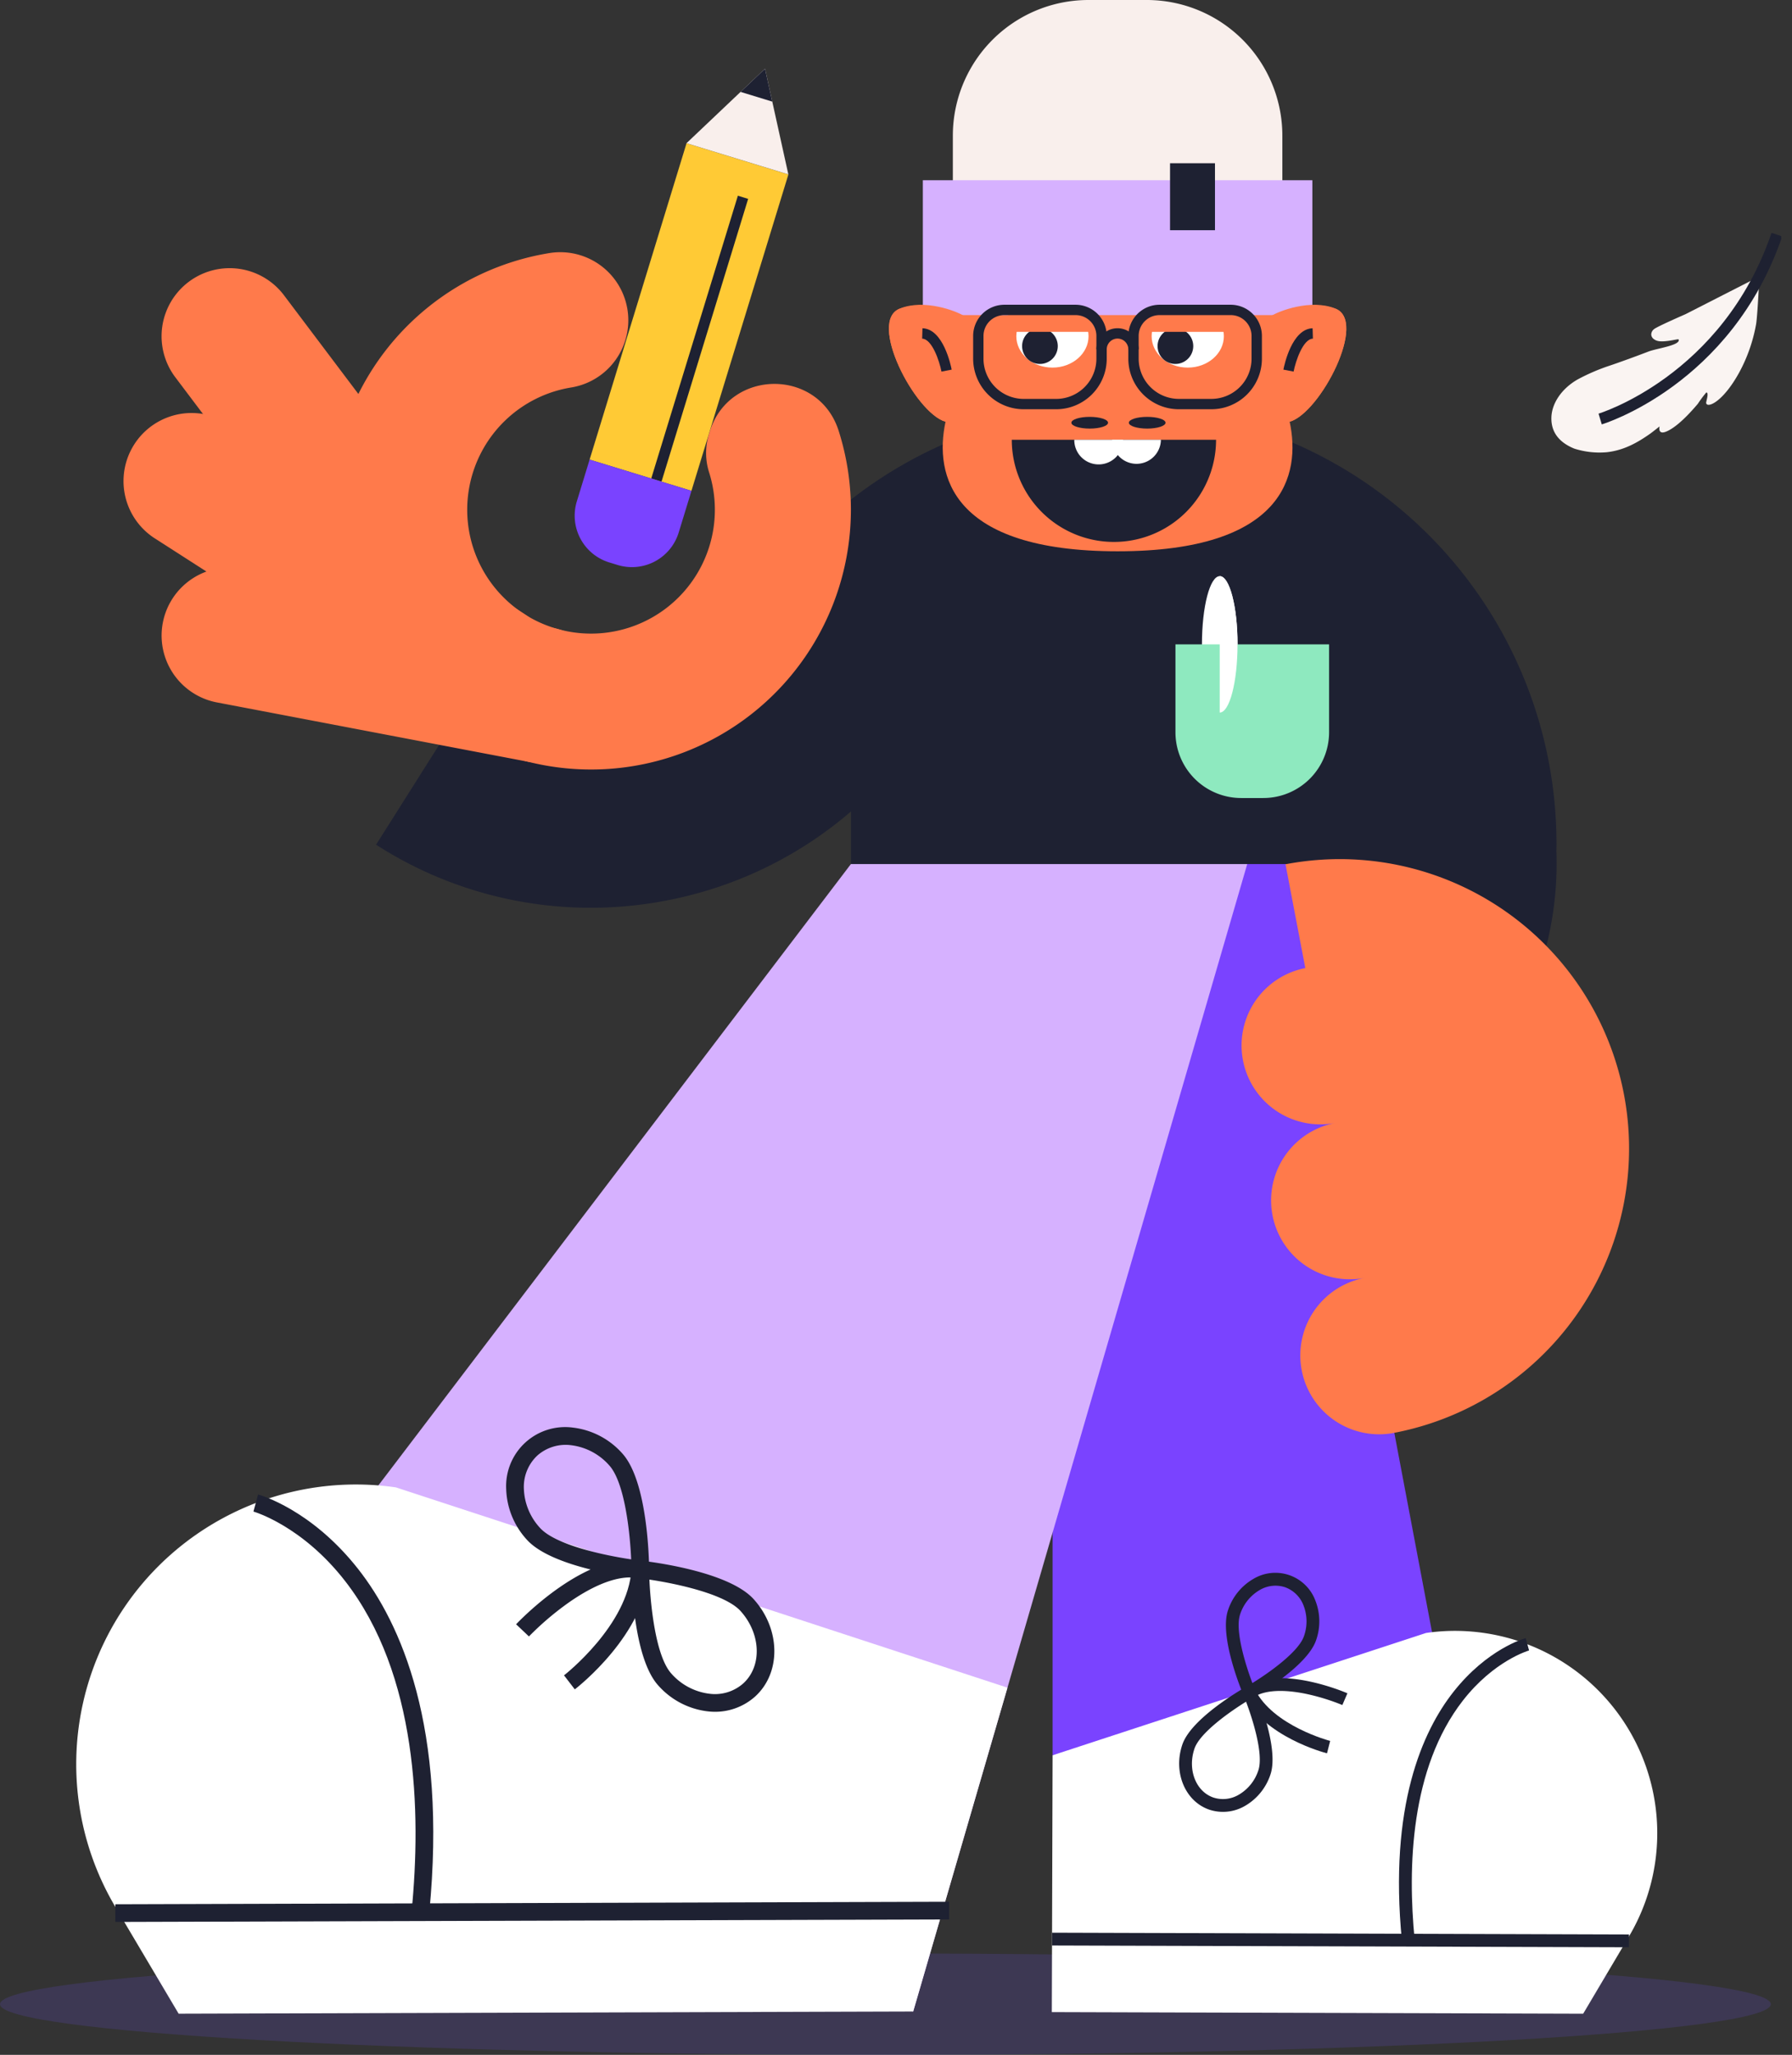
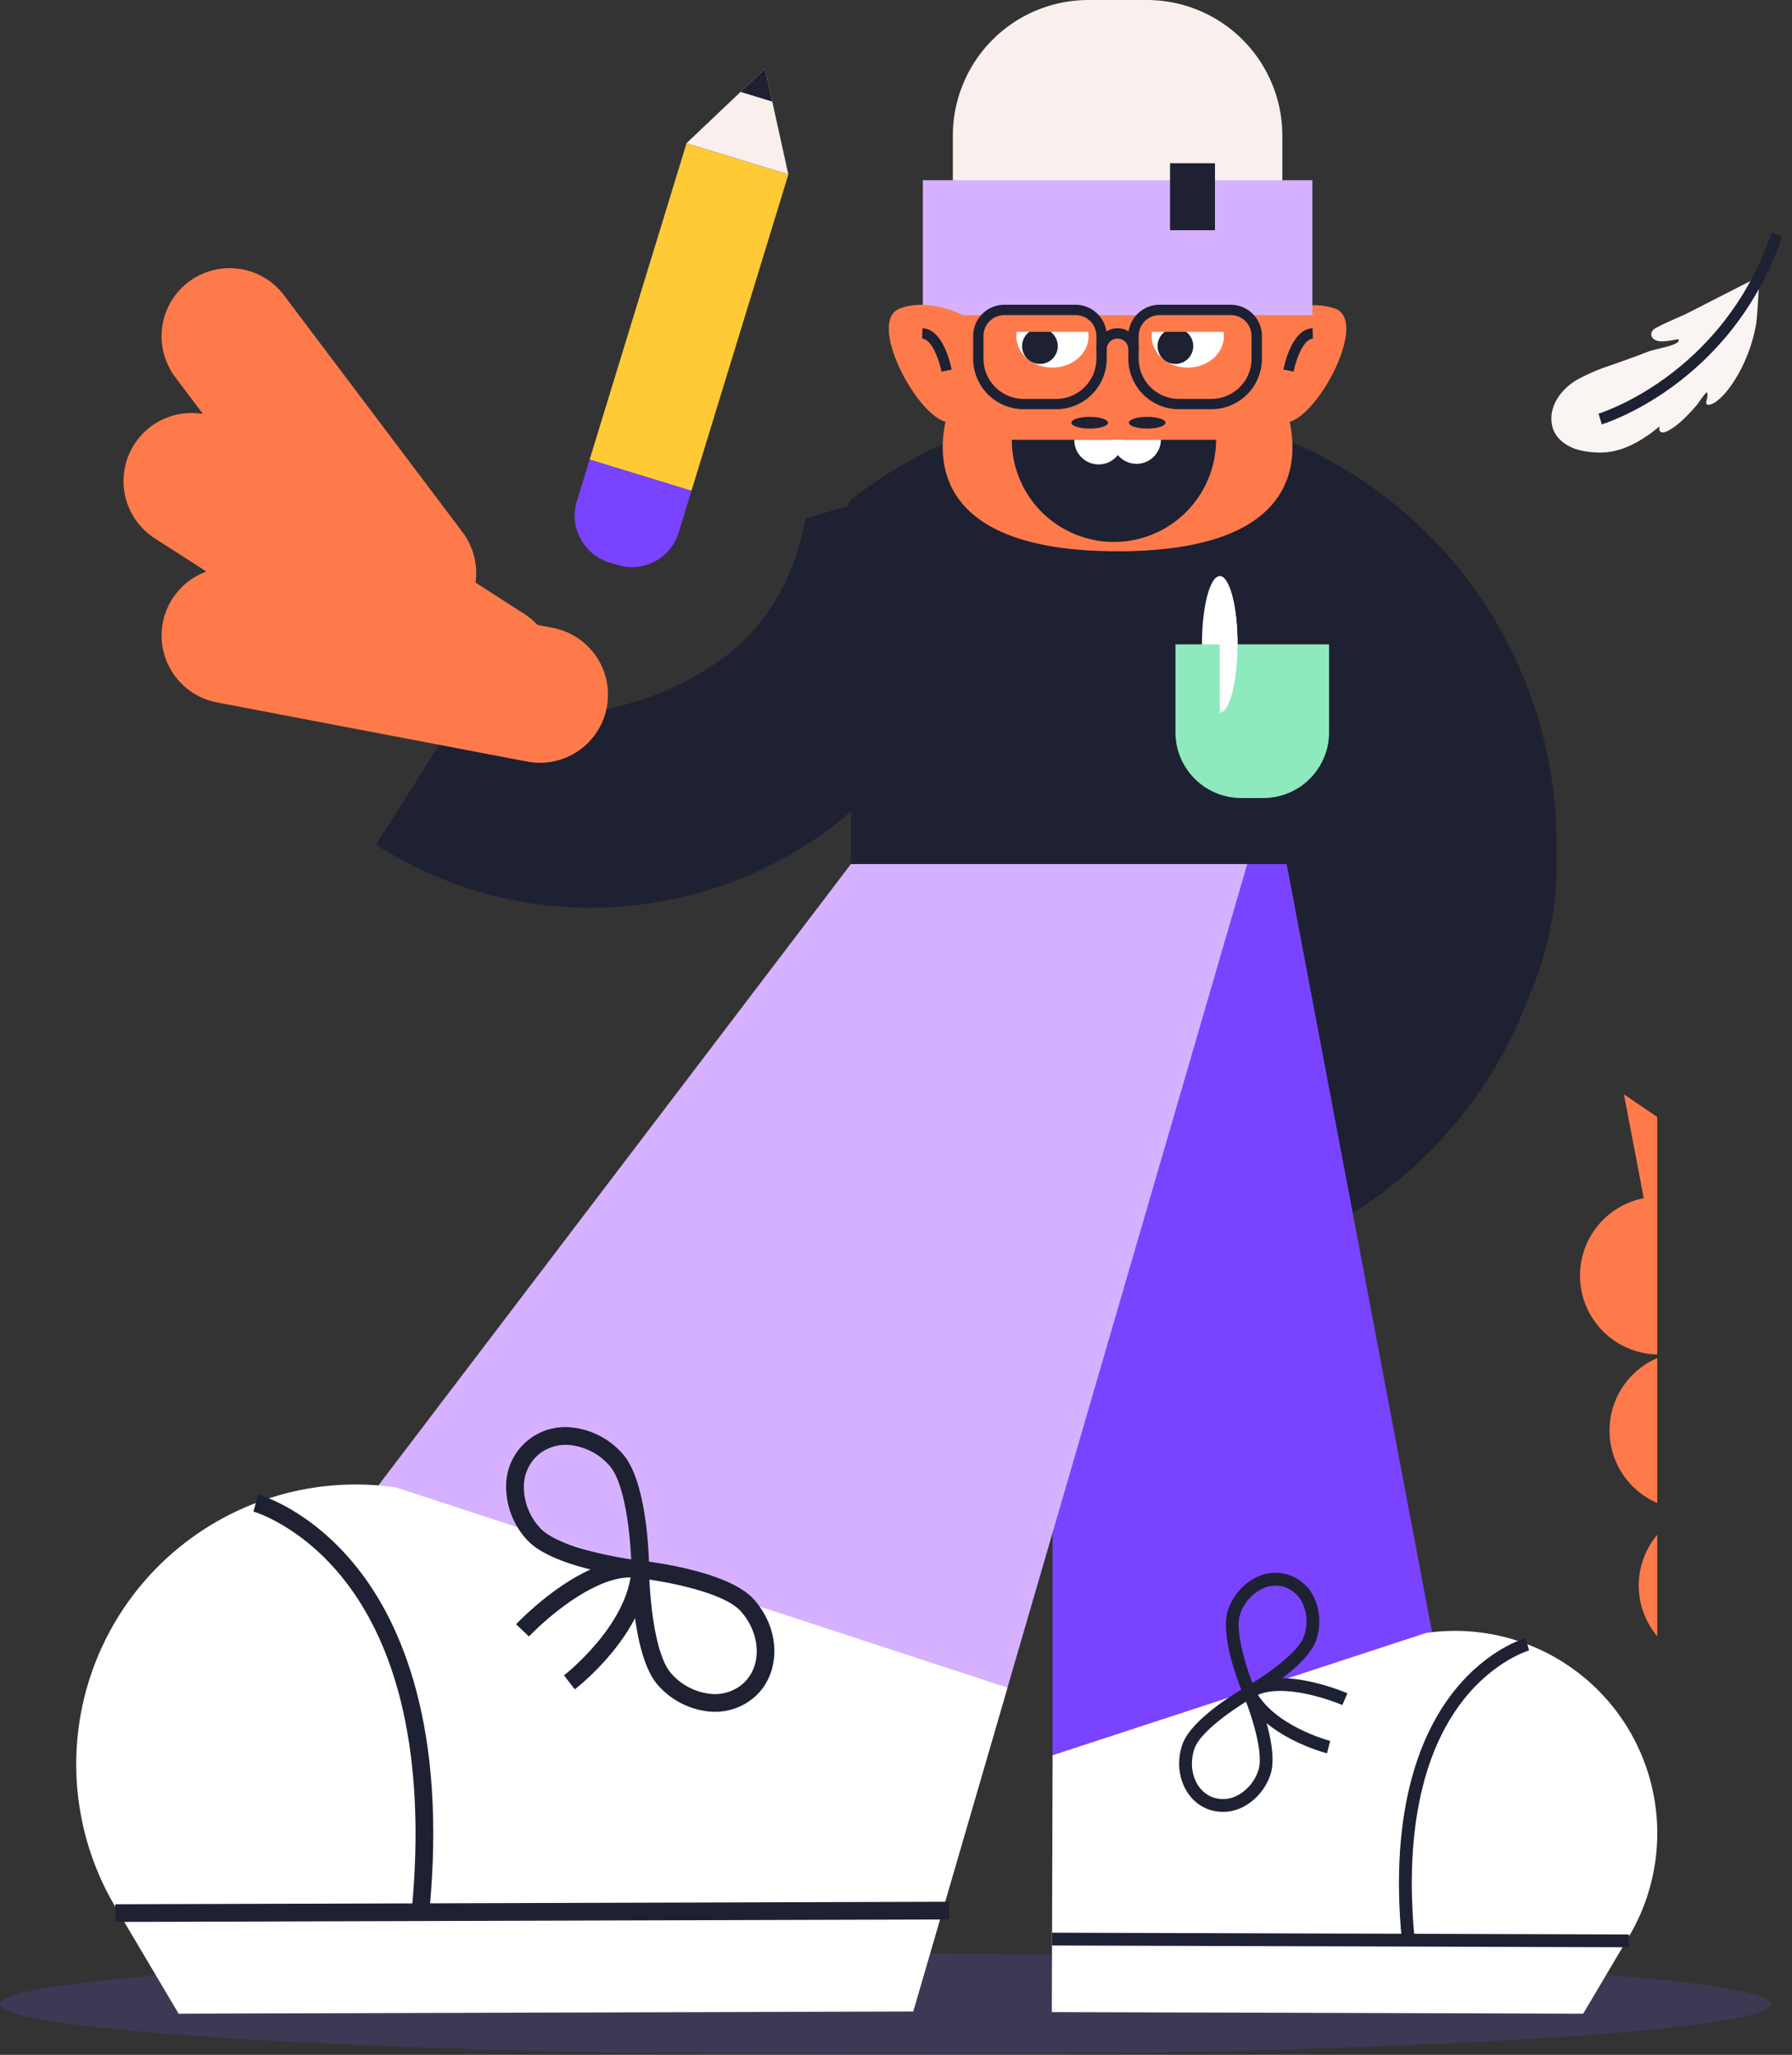
<svg xmlns="http://www.w3.org/2000/svg" width="100%" height="100%" viewBox="0 0 498.572 571.529">
  <rect x="0" y="0" width="498.572" height="571.529" fill="#333333" stroke="none" />
  <defs>
    <clipPath id="clip-path">
      <rect id="Rectangle_8567" data-name="Rectangle 8567" width="439.878" height="560.075" fill="none" />
    </clipPath>
    <clipPath id="clip-path-2">
      <rect id="Rectangle_8384" data-name="Rectangle 8384" width="58.462" height="66.517" fill="none" />
    </clipPath>
  </defs>
  <g id="Group_4767" data-name="Group 4767" transform="translate(12697.486 12619.391)">
    <g id="Group_4759" data-name="Group 4759" transform="translate(-12726.418 -12562.605)">
      <g id="Group_3872" data-name="Group 3872" transform="translate(28.932 486.544)">
        <path id="Path_5136" data-name="Path 5136" d="M521.612,500.644c0-7.787-110.29-14.1-246.34-14.1s-246.34,6.313-246.34,14.1,110.29,14.1,246.34,14.1,246.34-6.313,246.34-14.1" transform="translate(-28.932 -486.544)" fill="#7052f7" opacity="0.164" />
      </g>
    </g>
    <g id="Group_4760" data-name="Group 4760" transform="translate(-12676.28 -12619.391)">
      <g id="Group_4018" data-name="Group 4018" clip-path="url(#clip-path)">
        <path id="Path_5421" data-name="Path 5421" d="M404.409,227.6c-.005-.271-.019-.541-.026-.812.013-.732.027-1.464.027-2.2a121.485,121.485,0,0,0-196.292-95.719l-1.04,1.952c-3.886,1.006-7.746,2.124-11.57,3.394-2.811,14.631-9.436,28.112-21.407,37.525-19.8,15.565-49.13,21.359-73.678,14.456l-24.435,38.66a110.306,110.306,0,0,0,59.725,17.54,111.421,111.421,0,0,0,23.678-2.55,110.257,110.257,0,0,0,48.728-24.237V320.3a121.511,121.511,0,0,0,188.438-52.68,92.978,92.978,0,0,0,7.853-40.025" transform="translate(7.433 10.085)" fill="#1e2132" />
-         <path id="Path_5422" data-name="Path 5422" d="M169.933,113.793c5.427-17.564,30.311-17.732,35.874-.211a72.287,72.287,0,1,1-80.2-49.484,18.936,18.936,0,0,1,5.942,37.4,34.451,34.451,0,1,0,38.25,23.77,17.846,17.846,0,0,1-.142-10.588Z" transform="translate(6.323 6.247)" fill="#ff7a4b" />
        <path id="Path_5423" data-name="Path 5423" d="M94.274,171.259a18.938,18.938,0,0,1-19.164-7.105L25.447,98.276a18.936,18.936,0,1,1,30.24-22.8l49.663,65.878a18.944,18.944,0,0,1-11.077,29.9" transform="translate(2.116 6.646)" fill="#ff7a4b" />
        <path id="Path_5424" data-name="Path 5424" d="M117.274,194.943a18.873,18.873,0,0,1-14.263-2.569l-82.32-52.868A18.936,18.936,0,0,1,41.157,107.64l82.319,52.868a18.936,18.936,0,0,1-6.2,34.435" transform="translate(1.172 10.235)" fill="#ff7a4b" />
        <path id="Path_5425" data-name="Path 5425" d="M130.894,197.659a18.871,18.871,0,0,1-7.567.092L37.212,181.339a18.936,18.936,0,1,1,7.091-37.2l86.115,16.411a18.939,18.939,0,0,1,.476,37.111" transform="translate(2.134 14.066)" fill="#ff7a4b" />
        <path id="Path_5426" data-name="Path 5426" d="M247.443,466.785V278.009l54.152-59.1h10.979L354.96,442.852Z" transform="translate(24.204 21.414)" fill="#7a43ff" />
        <path id="Path_5427" data-name="Path 5427" d="M247.248,519.216l.214-71.434,103.9-34.018a56.278,56.278,0,0,1,56.464,84.4l-12.745,21.5Z" transform="translate(24.185 40.417)" fill="#fff" />
        <rect id="Rectangle_8561" data-name="Rectangle 8561" width="3.558" height="160.513" transform="translate(271.488 541.105) rotate(-89.823)" fill="#1e2132" />
        <path id="Path_5428" data-name="Path 5428" d="M339.584,498.859c-1.957-19.941-1.22-47.655,13.405-66.448,8.687-11.163,18.336-13.932,18.432-13.959l-.934-3.432c-.434.116-10.716,3.011-20.131,14.982-8.56,10.883-17.992,31.723-14.313,69.2Z" transform="translate(32.791 40.596)" fill="#1e2132" />
        <path id="Path_5429" data-name="Path 5429" d="M298.733,433.272l-2.518-.856c-.695-1.65-6.714-16.332-4.265-23.536a15.758,15.758,0,0,1,6.827-8.578l.136-.08a11.883,11.883,0,0,1,17.363,6.029,15.757,15.757,0,0,1,.183,10.962c-2.4,7.051-15.593,14.837-17.611,15.994l-.115.066m1.847-29.9a12.2,12.2,0,0,0-5.261,6.657c-1.493,4.39,1.482,13.991,3.417,19.106,4.653-2.874,12.86-8.668,14.354-13.064a12.2,12.2,0,0,0-.113-8.484,8.628,8.628,0,0,0-5.176-5.115h0a8.6,8.6,0,0,0-7.119.84l-.1.059" transform="translate(28.501 38.979)" fill="#1e2132" />
        <path id="Path_5430" data-name="Path 5430" d="M287.919,461.528h0c-6.756-2.3-10.127-10.424-7.512-18.113,2.448-7.2,16.154-15.163,17.725-16.06l2.52.856c.694,1.651,6.713,16.333,4.264,23.536a15.758,15.758,0,0,1-6.826,8.578l-.137.08a12.112,12.112,0,0,1-10.033,1.122m-4.144-16.968c-1.984,5.833.39,11.933,5.29,13.6a8.606,8.606,0,0,0,7.118-.841c.034-.02.068-.038.1-.059a12.2,12.2,0,0,0,5.261-6.656c1.493-4.39-1.481-13.991-3.416-19.106-4.654,2.876-12.862,8.674-14.355,13.063" transform="translate(27.342 41.803)" fill="#1e2132" />
        <path id="Path_5431" data-name="Path 5431" d="M323.276,432.638l1.407-3.267c-.768-.332-18.89-8.055-28.312-1.732l1.983,2.953c3.951-2.659,10.422-2.007,15.145-.994a59.5,59.5,0,0,1,9.776,3.04" transform="translate(28.99 41.588)" fill="#1e2132" />
        <path id="Path_5432" data-name="Path 5432" d="M319.056,445.787l.882-3.447c-.158-.041-15.907-4.187-20.928-14.3l-3.186,1.581c5.749,11.581,22.521,15.981,23.232,16.163" transform="translate(28.937 41.87)" fill="#1e2132" />
        <path id="Path_5433" data-name="Path 5433" d="M330.023,79.749c-6.281-2.192-15.476-.013-17.922,1.6.547-28.962-42.515-17.039-42.515-17.039s-43.062-11.922-42.514,17.039c-2.446-1.609-11.641-3.789-17.922-1.6-9.374,3.272,4.089,29.121,12.561,31.511-3.169,14.81,1.518,36.019,47.875,36.019s51.044-21.21,47.876-36.019c8.472-2.39,21.934-28.239,12.561-31.511" transform="translate(20.147 6.052)" fill="#ff7a4b" />
        <path id="Path_5434" data-name="Path 5434" d="M258.345,85.954c0-4.825-4.5-8.735-10.047-8.735s-10.047,3.91-10.047,8.735,4.5,8.735,10.047,8.735,10.047-3.91,10.047-8.735" transform="translate(23.305 7.553)" fill="#fff" />
        <path id="Path_5435" data-name="Path 5435" d="M249.641,88.127a4.962,4.962,0,1,0-4.962,4.962,4.963,4.963,0,0,0,4.962-4.962" transform="translate(23.449 8.135)" fill="#1e2132" />
        <path id="Path_5436" data-name="Path 5436" d="M292.639,85.954c0-4.825-4.5-8.735-10.047-8.735s-10.047,3.91-10.047,8.735,4.5,8.735,10.047,8.735,10.047-3.91,10.047-8.735" transform="translate(26.66 7.553)" fill="#fff" />
        <path id="Path_5437" data-name="Path 5437" d="M283.974,88.127a4.962,4.962,0,1,0-4.962,4.962,4.963,4.963,0,0,0,4.962-4.962" transform="translate(26.807 8.135)" fill="#1e2132" />
        <path id="Path_5438" data-name="Path 5438" d="M276.112,0h-16.22a37.727,37.727,0,0,0-37.728,37.727v47.36h91.674V37.727A37.727,37.727,0,0,0,276.112,0" transform="translate(21.732)" fill="#f9efec" />
        <path id="Path_5439" data-name="Path 5439" d="M296.881,45.661h26.051V83.174H214.559V45.661h69.4" transform="translate(20.988 4.466)" fill="#d6b1ff" />
        <rect id="Rectangle_8562" data-name="Rectangle 8562" width="12.504" height="18.63" transform="translate(304.323 45.402)" fill="#1e2132" />
        <rect id="Rectangle_8563" data-name="Rectangle 8563" width="24.657" height="6.575" transform="translate(298.003 85.724)" fill="#ff7a4b" />
        <path id="Path_5440" data-name="Path 5440" d="M253.291,78.086H236.173v6.575h23.693a6.575,6.575,0,0,0-6.575-6.575" transform="translate(23.102 7.638)" fill="#ff7a4b" />
        <path id="Path_5441" data-name="Path 5441" d="M270.308,89.042H267.43a3,3,0,1,0-6.009,0h-2.878a5.883,5.883,0,0,1,11.766,0" transform="translate(25.29 8.134)" fill="#1e2132" />
        <path id="Path_5442" data-name="Path 5442" d="M289.739,106.273H280.7a14.08,14.08,0,0,1-14.064-14.064V85.885a8.684,8.684,0,0,1,8.674-8.675h19.816a8.685,8.685,0,0,1,8.675,8.675v6.323a14.08,14.08,0,0,1-14.064,14.064M275.313,80.088a5.8,5.8,0,0,0-5.8,5.8v6.323A11.2,11.2,0,0,0,280.7,103.394h9.036a11.2,11.2,0,0,0,11.186-11.186V85.885a5.8,5.8,0,0,0-5.8-5.8Z" transform="translate(26.082 7.553)" fill="#1e2132" />
        <path id="Path_5443" data-name="Path 5443" d="M250.411,106.273h-9.036a14.08,14.08,0,0,1-14.064-14.064V85.885a8.684,8.684,0,0,1,8.674-8.675H255.8a8.685,8.685,0,0,1,8.675,8.675v6.323a14.08,14.08,0,0,1-14.064,14.064M235.985,80.088a5.8,5.8,0,0,0-5.8,5.8v6.323a11.2,11.2,0,0,0,11.186,11.186h9.036A11.2,11.2,0,0,0,261.6,92.208V85.885a5.8,5.8,0,0,0-5.8-5.8Z" transform="translate(22.235 7.553)" fill="#1e2132" />
        <path id="Path_5444" data-name="Path 5444" d="M262.407,107.243c0-.9-2.283-1.632-5.1-1.632s-5.1.731-5.1,1.632,2.283,1.632,5.1,1.632,5.1-.731,5.1-1.632" transform="translate(24.67 10.331)" fill="#1e2132" />
        <path id="Path_5445" data-name="Path 5445" d="M276.971,107.243c0-.9-2.283-1.632-5.1-1.632s-5.1.731-5.1,1.632,2.283,1.632,5.1,1.632,5.1-.731,5.1-1.632" transform="translate(26.095 10.331)" fill="#1e2132" />
-         <path id="Path_5446" data-name="Path 5446" d="M308.016,109.722c8.472-2.39,21.934-28.239,12.56-31.511-6.617-2.611-15.475.628-17.921,2.236" transform="translate(29.605 7.554)" fill="#ff7a4b" />
        <path id="Path_5447" data-name="Path 5447" d="M308.776,95.215l-2.839-.543c.222-1.16,2.334-11.333,8.124-11.506l.087,2.888c-2.741.082-4.8,6.208-5.372,9.161" transform="translate(29.926 8.135)" fill="#1e2132" />
        <path id="Path_5448" data-name="Path 5448" d="M221.711,109.722c-8.472-2.39-21.934-28.239-12.561-31.511,6.618-2.611,15.476.628,17.922,2.236" transform="translate(20.147 7.554)" fill="#ff7a4b" />
        <path id="Path_5449" data-name="Path 5449" d="M219.758,95.216c-.569-2.954-2.63-9.08-5.372-9.161l.087-2.889c5.789.173,7.9,10.347,8.124,11.506Z" transform="translate(20.971 8.135)" fill="#1e2132" />
        <path id="Path_5450" data-name="Path 5450" d="M231.525,538.05l92.939-319.136H214.194L13.645,482.534Z" transform="translate(1.335 21.414)" fill="#d6b1ff" />
-         <path id="Path_5451" data-name="Path 5451" d="M401.73,283.087a80.5,80.5,0,0,0-94.16-64l5.508,28.881a21.935,21.935,0,0,0,8.218,43.093,21.935,21.935,0,0,0,8.218,43.093,21.934,21.934,0,1,0,8.217,43.092,80.5,80.5,0,0,0,64-94.16" transform="translate(28.881 21.29)" fill="#ff7a4b" />
+         <path id="Path_5451" data-name="Path 5451" d="M401.73,283.087l5.508,28.881a21.935,21.935,0,0,0,8.218,43.093,21.935,21.935,0,0,0,8.218,43.093,21.934,21.934,0,1,0,8.217,43.092,80.5,80.5,0,0,0,64-94.16" transform="translate(28.881 21.29)" fill="#ff7a4b" />
        <rect id="Rectangle_8564" data-name="Rectangle 8564" width="92.041" height="29.638" transform="matrix(0.293, -0.956, 0.956, 0.293, 142.837, 127.83)" fill="#ffca35" />
        <path id="Path_5452" data-name="Path 5452" d="M154.664,38.122l21.843-20.714L183,46.8Z" transform="translate(15.129 1.703)" fill="#f9efec" />
        <path id="Path_5453" data-name="Path 5453" d="M168.366,23.858l6.8-6.45,2.022,9.153Z" transform="translate(16.469 1.703)" fill="#1e2132" />
-         <rect id="Rectangle_8565" data-name="Rectangle 8565" width="82.255" height="2.99" transform="translate(159.984 133.082) rotate(-72.962)" fill="#1e2132" />
        <path id="Path_5454" data-name="Path 5454" d="M138.276,145.754l-2.331-.714a13.6,13.6,0,0,1-9.021-16.988l3.556-11.612,28.339,8.679-3.557,11.613a13.6,13.6,0,0,1-16.987,9.021" transform="translate(12.357 11.39)" fill="#7a43ff" />
        <path id="Path_5455" data-name="Path 5455" d="M232.86,522.675l26.229-90.067L88.934,376.9A77.8,77.8,0,0,0,10.878,493.57l17.617,29.716Z" transform="translate(0 36.789)" fill="#fff" />
        <rect id="Rectangle_8566" data-name="Rectangle 8566" width="231.986" height="4.918" transform="matrix(1, -0.003, 0.003, 1, 10.875, 529.637)" fill="#1e2132" />
        <path id="Path_5456" data-name="Path 5456" d="M88.924,494.534c2.706-27.566,1.686-65.879-18.531-91.859-12.009-15.43-25.349-19.259-25.481-19.3l1.292-4.745c.6.161,14.812,4.163,27.829,20.711C85.864,414.39,98.9,443.2,93.819,495.015Z" transform="translate(4.393 37.037)" fill="#1e2132" />
        <path id="Path_5457" data-name="Path 5457" d="M145.824,403.577c-3.195-.368-24.2-3.05-31.1-10.7a21.784,21.784,0,0,1-5.753-14.02,16.425,16.425,0,0,1,18.757-17.138l.217.025a21.789,21.789,0,0,1,13.354,7.168c7.044,7.81,7.418,29.743,7.437,32.219l-2.73,2.462-.182-.02M127.17,366.608a11.894,11.894,0,0,0-9.5,2.821h0a11.927,11.927,0,0,0-3.781,9.323,16.859,16.859,0,0,0,4.488,10.837c4.3,4.767,17.888,7.643,25.364,8.752-.334-7.554-1.8-21.37-6.092-26.131a16.867,16.867,0,0,0-10.317-5.58l-.16-.02" transform="translate(10.659 35.37)" fill="#1e2132" />
        <path id="Path_5458" data-name="Path 5458" d="M161.724,437.278c-.072-.009-.145-.016-.217-.026a21.785,21.785,0,0,1-13.354-7.167c-7.045-7.811-7.418-29.744-7.438-32.219l2.73-2.463c2.485.281,24.24,2.906,31.282,10.716,7.519,8.337,7.676,20.5.35,27.105a16.739,16.739,0,0,1-13.354,4.054m-16.013-36.617c.336,7.554,1.8,21.37,6.094,26.13a16.862,16.862,0,0,0,10.317,5.58c.053.008.108.014.161.02a11.89,11.89,0,0,0,9.5-2.82c5.313-4.792,5-13.835-.708-20.159-4.292-4.76-17.883-7.64-25.364-8.751" transform="translate(13.764 38.677)" fill="#1e2132" />
        <path id="Path_5459" data-name="Path 5459" d="M115.049,416.493l-3.571-3.381c.795-.839,19.592-20.545,35.007-17.66l-.906,4.834c-6.468-1.22-14.33,3.142-19.775,7.008a82.055,82.055,0,0,0-10.755,9.2" transform="translate(10.905 38.654)" fill="#1e2132" />
        <path id="Path_5460" data-name="Path 5460" d="M126.623,430.988l-3-3.9c.179-.137,17.916-14,18.77-29.586l4.909.269c-.978,17.846-19.874,32.594-20.677,33.213" transform="translate(12.092 38.883)" fill="#1e2132" />
        <path id="Path_5461" data-name="Path 5461" d="M295.2,164.936c0-10.479-2.218-18.972-4.953-18.972s-4.953,8.494-4.953,18.972,2.218,18.972,4.953,18.972,4.953-8.494,4.953-18.972" transform="translate(27.907 14.278)" fill="#fff" />
        <path id="Path_5462" data-name="Path 5462" d="M303.02,205.99h-6.14a18.3,18.3,0,0,1-18.3-18.3V163.246h42.744v24.442a18.3,18.3,0,0,1-18.3,18.3" transform="translate(27.25 15.968)" fill="#8ee9bf" />
        <path id="Path_5463" data-name="Path 5463" d="M289.8,183.909c2.736,0,4.953-8.494,4.953-18.972s-2.218-18.972-4.953-18.972Z" transform="translate(28.348 14.278)" fill="#fff" />
        <path id="Path_5464" data-name="Path 5464" d="M237.1,111.414a28.417,28.417,0,1,0,56.834,0" transform="translate(23.193 10.898)" fill="#1e2132" />
        <path id="Path_5465" data-name="Path 5465" d="M252.944,111.414a6.775,6.775,0,1,0,13.549,0" transform="translate(24.742 10.898)" fill="#fff" />
        <path id="Path_5466" data-name="Path 5466" d="M262.549,111.414a6.775,6.775,0,0,0,13.549,0" transform="translate(25.682 10.898)" fill="#fff" />
      </g>
    </g>
    <g id="Group_4761" data-name="Group 4761" transform="translate(-12265.341 -12492.811) rotate(-93)">
      <g id="Group_3421" data-name="Group 3421" transform="translate(0 0)" clip-path="url(#clip-path-2)">
        <path id="Path_4786" data-name="Path 4786" d="M37.211,38.79S34.147,30.6,33.5,29.81a1.924,1.924,0,0,0-1.482-.83,1.7,1.7,0,0,0-1.311.72c-.558.716-.838,1.552-.653,3.934.128,1.658.423,2.844.218,2.9-1.645.433-2.12-6.2-2.9-8.586-1.169-3.585-2.767-8.836-3.419-11.236a55.977,55.977,0,0,0-3.305-8.86C18.2,3.044,14.185.326,10.479.033h0C6.5-.286,3.475,1.724,1.493,5.948a23.048,23.048,0,0,0-1.471,8.98c.267,4.637,2.1,8.517,4.613,12.468.289.457,1.788,2.566,1.788,2.566s-2.4-.736-1.546,1.734c.675,1.964,2.678,4.9,7.262,9.218a32.749,32.749,0,0,1,3.033,2.522c-.082.839-2.576-.247-2.943-.193-1.525.213,0,4.671,8.046,9.65a44.4,44.4,0,0,0,12.943,5.328c1.178.323,7.388,1.054,11.938,1.49.472.045.926.087,1.354.125-.171-.447-.355-.926-.547-1.423Z" transform="translate(0 0)" fill="#faf4f2" />
        <path id="Path_4787" data-name="Path 4787" d="M15.2,22.066s8.732,35.78,48.65,51.78" transform="translate(-5.858 -8.505)" fill="none" stroke="#1e2131" stroke-linejoin="bevel" stroke-width="3.12" />
      </g>
    </g>
  </g>
</svg>